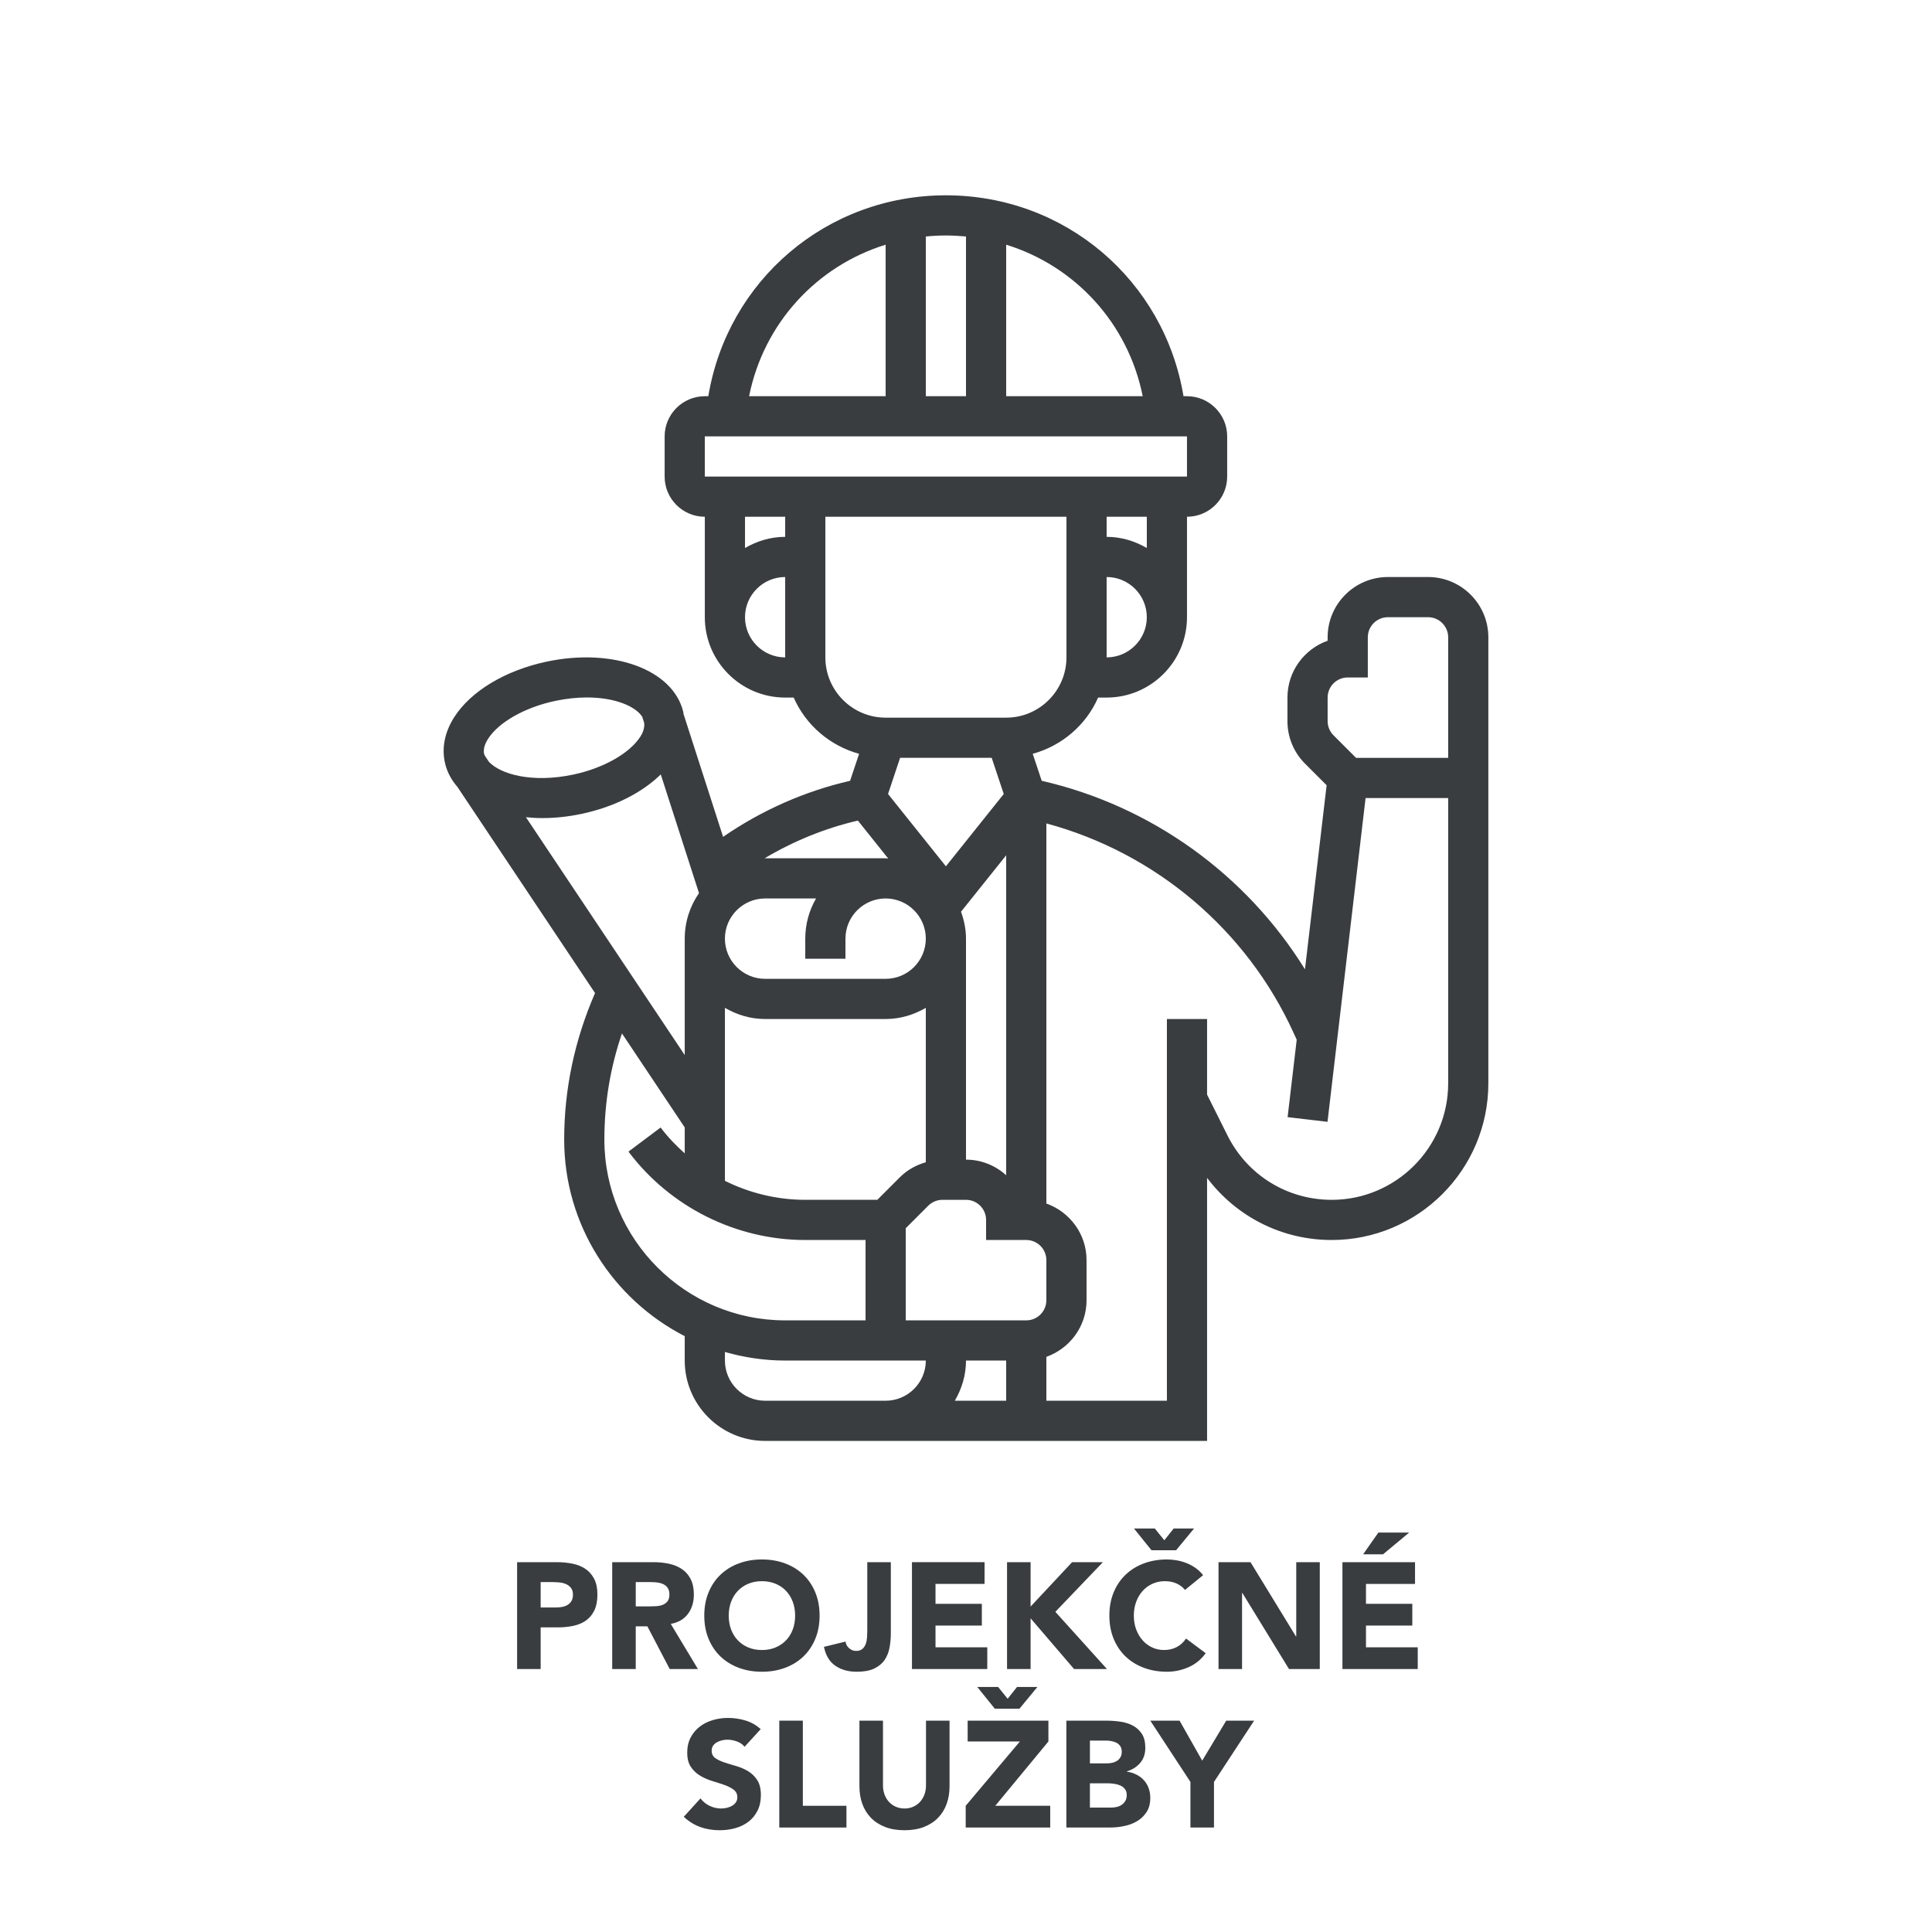
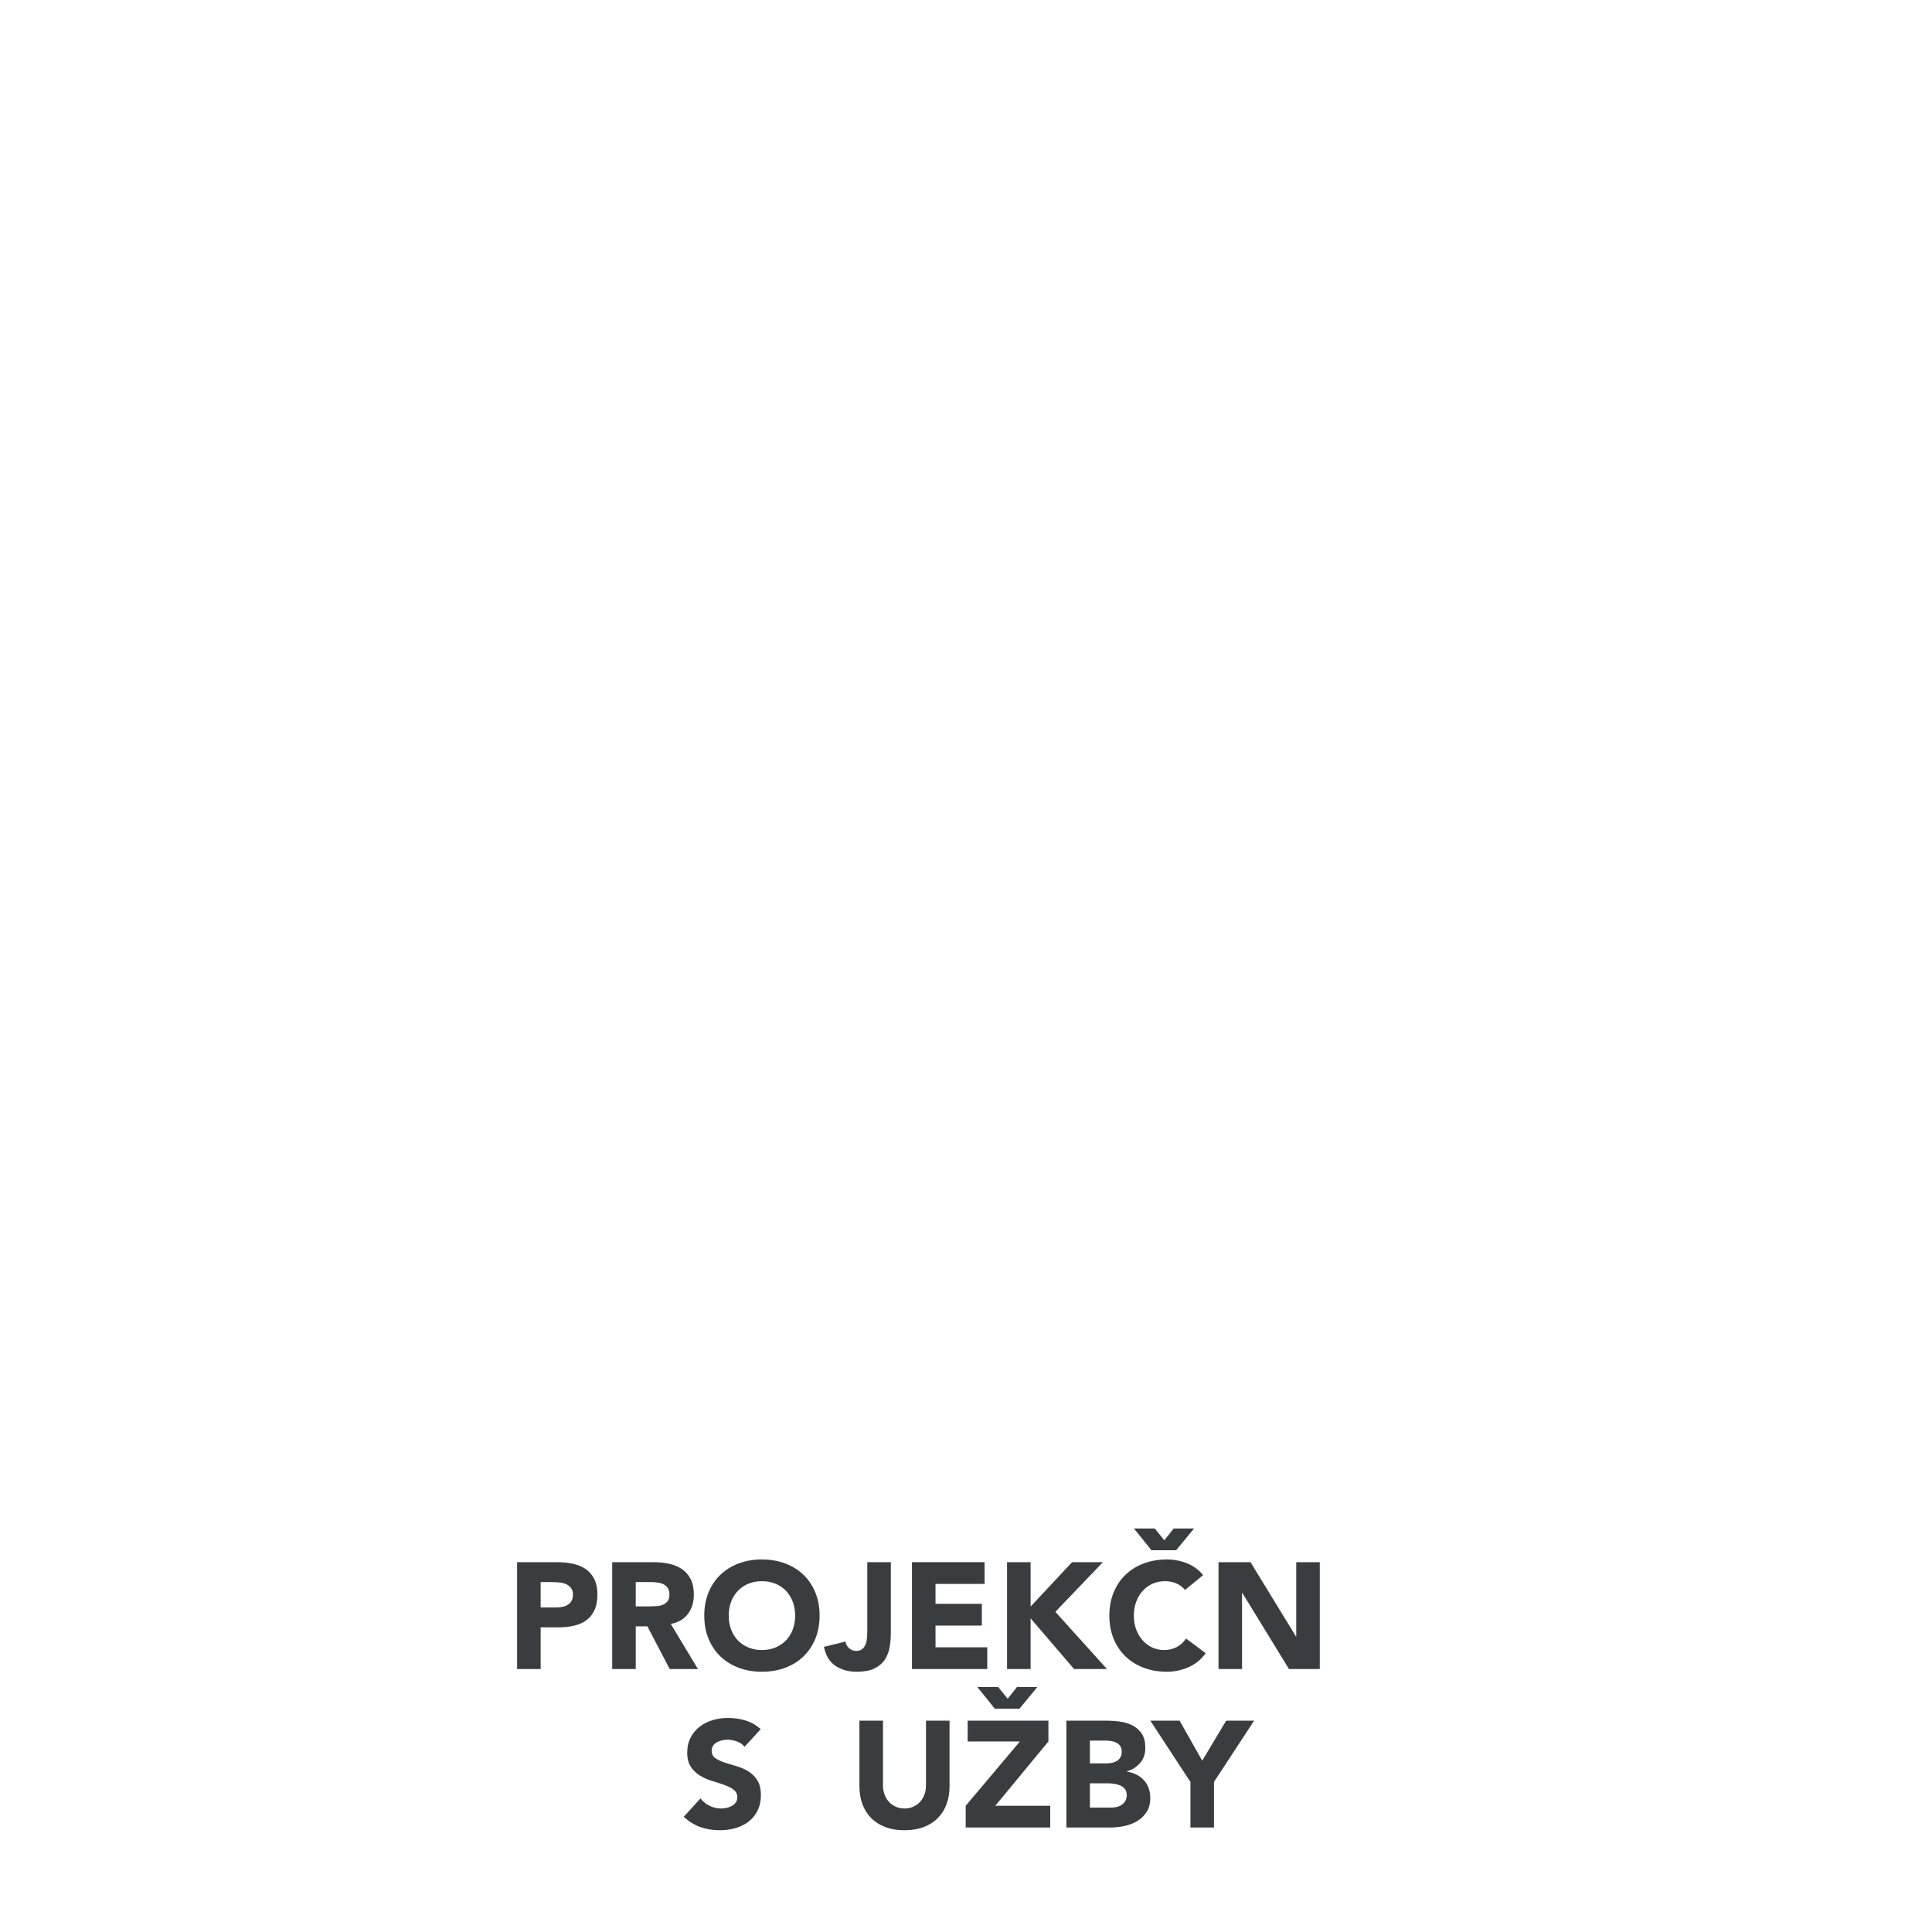
<svg xmlns="http://www.w3.org/2000/svg" id="Layer_1" viewBox="0 0 512 512">
-   <path d="m378.456,152.917h-10.648c-8.806,0-15.973,7.166-15.973,15.973v.91c-6.197,2.199-10.648,8.119-10.648,15.062v6.235c0,4.265,1.661,8.279,4.68,11.298l5.702,5.702-5.739,48.785c-15.568-25.13-40.698-43.296-69.768-49.967l-2.38-7.145c7.768-2.146,14.141-7.635,17.33-14.908h2.257c11.745,0,21.297-9.552,21.297-21.297v-26.621c5.873,0,10.648-4.776,10.648-10.648v-10.648c0-5.873-4.776-10.648-10.648-10.648h-.926c-5.09-30.667-31.322-53.242-62.964-53.242s-57.874,22.574-62.964,53.242h-.926c-5.873,0-10.648,4.776-10.648,10.648v10.648c0,5.873,4.776,10.648,10.648,10.648v26.621c0,11.745,9.552,21.297,21.297,21.297h2.257c3.195,7.273,9.568,12.767,17.33,14.908l-2.385,7.15c-12.038,2.758-23.512,7.858-33.654,14.854l-10.489-32.568c-.032-.176-.027-.351-.064-.527-2.673-11.218-18.544-17.085-36.22-13.337-10.973,2.327-20.141,7.858-24.528,14.785-2.508,3.961-3.328,8.178-2.369,12.203.548,2.311,1.682,4.382,3.253,6.197l36.481,54.642c-5.351,12.299-8.178,25.316-8.178,38.824,0,22.702,13.012,42.386,31.945,52.102v6.464c0,11.745,9.552,21.297,21.297,21.297h117.132v-69.709c7.752,10.27,19.795,16.468,33.015,16.468,22.894,0,41.523-18.629,41.523-41.518v-118.207c0-8.806-7.166-15.973-15.973-15.973h0Zm-26.621,31.945c0-2.934,2.385-5.324,5.324-5.324h5.324v-10.648c0-2.934,2.385-5.324,5.324-5.324h10.648c2.939,0,5.324,2.391,5.324,5.324v31.945h-24.417l-5.968-5.968c-1.006-1.006-1.56-2.348-1.56-3.77v-6.235Zm-85.187,175.698v10.648h-13.609c1.832-3.147,2.96-6.751,2.96-10.648h10.648Zm5.324-10.648h-31.945v-24.417l5.968-5.968c.996-.99,2.364-1.56,3.764-1.56h6.24c2.939,0,5.324,2.391,5.324,5.324v5.324h10.648c2.939,0,5.324,2.391,5.324,5.324v10.648c0,2.934-2.385,5.324-5.324,5.324h0Zm-9.163-149.077l3.194,9.584-15.328,19.162-15.334-19.167,3.195-9.584h24.273v.005Zm-27.414,26.69c-.234-.005-.458-.069-.692-.069h-31.945c-.053,0-.101.016-.154.016,7.677-4.568,16.026-7.981,24.741-10.009l8.05,10.063Zm-32.637,10.579h13.507c-1.821,3.136-2.859,6.772-2.859,10.648v5.324h10.648v-5.324c0-5.873,4.776-10.648,10.648-10.648s10.648,4.776,10.648,10.648-4.776,10.648-10.648,10.648h-31.945c-5.873,0-10.648-4.776-10.648-10.648s4.776-10.648,10.648-10.648Zm-10.648,28.985c3.147,1.832,6.751,2.96,10.648,2.96h31.945c3.897,0,7.502-1.129,10.648-2.96v40.922c-2.566.74-4.946,2.044-6.884,3.988l-5.968,5.968h-19.092c-7.454,0-14.743-1.778-21.297-5.031v-45.846Zm74.538,44.356c-2.832-2.545-6.549-4.126-10.648-4.126v-58.566c0-2.513-.516-4.893-1.32-7.134l11.969-14.956v84.782Zm26.621-137.23v-21.297c5.873,0,10.648,4.776,10.648,10.648s-4.776,10.648-10.648,10.648Zm10.648-28.985c-3.147-1.832-6.751-2.96-10.648-2.96v-5.324h10.648v8.284Zm-1.086-40.229h-36.183v-40.155c18.289,5.665,32.318,20.839,36.183,40.155Zm-46.831-42.327v42.327h-10.648v-42.327c1.752-.17,3.525-.266,5.324-.266s3.573.096,5.324.266Zm-21.297,2.172v40.155h-36.183c3.865-19.316,17.895-34.49,36.183-40.155Zm-47.923,50.803h127.785v10.648h-127.78l-.005-10.648Zm21.302,21.297v5.324c-3.897,0-7.502,1.129-10.648,2.96v-8.284h10.648Zm-10.648,26.621c0-5.873,4.776-10.648,10.648-10.648v21.297c-5.873,0-10.648-4.776-10.648-10.648Zm21.297,10.648v-37.269h63.89v37.269c0,8.806-7.166,15.973-15.973,15.973h-31.945c-8.806,0-15.973-7.166-15.973-15.973Zm-89.409,21.616c2.801-4.419,9.765-8.37,17.751-10.068,3.04-.644,5.883-.926,8.471-.926,7.534,0,12.9,2.385,14.647,5.111l.522,1.619c.128,1.091-.154,2.295-1.001,3.631-2.801,4.419-9.765,8.37-17.751,10.068-10.989,2.327-19.289-.096-22.372-3.349l-1.044-1.565c-.064-.16-.192-.309-.234-.469-.277-1.193.064-2.55,1.012-4.052Zm14.365,20.972c3.354,0,6.884-.362,10.489-1.129,8.556-1.816,15.983-5.59,20.935-10.446l10.132,31.461c-2.375,3.434-3.78,7.582-3.78,12.065v30.848l-42.082-63.028c1.4.138,2.832.229,4.307.229h0Zm16.478,85.192c0-9.685,1.571-19.108,4.664-28.122l16.633,24.912v6.874c-2.321-2.076-4.494-4.334-6.389-6.858l-8.519,6.389c11,14.668,28.516,23.426,46.853,23.426h15.973v21.297h-21.297c-26.424,0-47.918-21.499-47.918-47.918h0Zm58.566,69.214h-15.973c-5.873,0-10.648-4.776-10.648-10.648v-2.268c5.085,1.443,10.43,2.268,15.973,2.268h37.269c0,5.873-4.776,10.648-10.648,10.648h-15.973Zm134.174-53.242c-11.766,0-22.346-6.538-27.611-17.064l-5.404-10.813v-20.04h-10.648v101.159h-31.945v-11.628c6.181-2.204,10.648-8.061,10.648-14.993v-10.648c0-6.932-4.467-12.789-10.648-14.993v-100.733c28.873,7.773,53.082,28.154,65.541,55.558l.804,1.762-2.412,20.519,10.574,1.241,10.089-85.81h21.888v75.614c0,17.021-13.853,30.87-30.875,30.87h0Z" fill="#393d40" />
  <path d="m137.04,413.991h10.521c1.466,0,2.853.134,4.159.4s2.446.727,3.421,1.38c.973.653,1.746,1.534,2.319,2.64.573,1.107.86,2.5.86,4.181,0,1.653-.267,3.04-.8,4.16-.534,1.119-1.268,2.014-2.2,2.68-.934.667-2.04,1.14-3.32,1.42s-2.667.42-4.16.42h-4.56v11.04h-6.24v-28.32Zm6.24,12h4.16c.56,0,1.1-.053,1.62-.16.52-.105.986-.286,1.399-.539.413-.254.746-.601,1-1.04.253-.44.38-.993.38-1.66,0-.721-.167-1.3-.5-1.74s-.76-.78-1.279-1.021c-.521-.239-1.101-.393-1.74-.46-.641-.065-1.254-.1-1.84-.1h-3.2v6.72Z" fill="#393d40" />
  <path d="m162.24,413.991h10.96c1.44,0,2.807.141,4.101.42,1.293.28,2.426.747,3.399,1.4s1.746,1.534,2.32,2.64c.573,1.107.859,2.487.859,4.141,0,2-.52,3.7-1.56,5.1-1.04,1.4-2.56,2.287-4.56,2.66l7.199,11.96h-7.479l-5.92-11.32h-3.08v11.32h-6.24v-28.32Zm6.24,11.721h3.68c.561,0,1.153-.021,1.78-.061.626-.04,1.193-.16,1.7-.359.506-.2.926-.514,1.26-.94.333-.427.5-1.026.5-1.8,0-.721-.146-1.293-.44-1.721-.293-.426-.666-.753-1.119-.979-.454-.227-.975-.38-1.561-.46-.587-.08-1.16-.12-1.72-.12h-4.08v6.44Z" fill="#393d40" />
  <path d="m186.64,428.151c0-2.266.38-4.32,1.14-6.16s1.82-3.406,3.18-4.699c1.36-1.294,2.974-2.287,4.84-2.98,1.867-.693,3.906-1.04,6.12-1.04s4.254.347,6.12,1.04,3.48,1.687,4.84,2.98c1.36,1.293,2.42,2.859,3.181,4.699.76,1.84,1.14,3.895,1.14,6.16s-.38,4.32-1.14,6.16c-.761,1.84-1.82,3.407-3.181,4.7-1.359,1.294-2.974,2.287-4.84,2.979-1.866.693-3.906,1.04-6.12,1.04s-4.253-.347-6.12-1.04c-1.866-.692-3.479-1.686-4.84-2.979-1.359-1.293-2.42-2.86-3.18-4.7s-1.14-3.894-1.14-6.16Zm6.479,0c0,1.334.206,2.554.62,3.66.413,1.106,1.006,2.066,1.78,2.88.772.813,1.7,1.447,2.779,1.9,1.08.453,2.287.68,3.62.68s2.54-.227,3.62-.68,2.007-1.087,2.78-1.9,1.366-1.773,1.78-2.88c.413-1.106.62-2.326.62-3.66,0-1.306-.207-2.52-.62-3.64-.414-1.12-1.007-2.087-1.78-2.9-.773-.812-1.7-1.446-2.78-1.899s-2.287-.681-3.62-.681-2.54.228-3.62.681c-1.079.453-2.007,1.087-2.779,1.899-.774.813-1.367,1.78-1.78,2.9-.414,1.12-.62,2.334-.62,3.64Z" fill="#393d40" />
  <path d="m236.079,432.831c0,1.308-.113,2.574-.34,3.801s-.66,2.313-1.3,3.26c-.64.947-1.554,1.707-2.74,2.28s-2.739.859-4.659.859c-2.24,0-4.134-.533-5.681-1.6s-2.547-2.733-3-5l5.72-1.4c.08.694.394,1.28.94,1.761.546.479,1.166.72,1.86.72.72,0,1.279-.181,1.68-.54.4-.36.693-.807.88-1.34s.3-1.113.34-1.74c.04-.626.061-1.206.061-1.74v-18.16h6.239v18.84Z" fill="#393d40" />
  <path d="m241.679,413.991h19.24v5.761h-13v5.279h12.279v5.761h-12.279v5.76h13.72v5.76h-19.96v-28.32Z" fill="#393d40" />
  <path d="m266.878,413.991h6.24v11.761l11-11.761h8.159l-12.6,13.16,13.68,15.16h-8.72l-11.52-13.44v13.44h-6.24v-28.32Z" fill="#393d40" />
  <path d="m314.037,421.351c-.614-.746-1.367-1.32-2.261-1.72-.894-.4-1.927-.601-3.1-.601s-2.26.228-3.26.681-1.867,1.087-2.601,1.899c-.733.813-1.307,1.78-1.72,2.9-.414,1.12-.62,2.334-.62,3.64,0,1.334.206,2.554.62,3.66.413,1.106.98,2.066,1.7,2.88s1.566,1.447,2.54,1.9c.973.453,2.02.68,3.14.68,1.28,0,2.413-.267,3.4-.8.986-.533,1.8-1.28,2.439-2.24l5.2,3.88c-1.2,1.681-2.72,2.92-4.56,3.72-1.84.801-3.734,1.2-5.681,1.2-2.214,0-4.253-.347-6.12-1.04-1.866-.692-3.479-1.686-4.84-2.979-1.359-1.293-2.42-2.86-3.18-4.7s-1.14-3.894-1.14-6.16.38-4.32,1.14-6.16,1.82-3.406,3.18-4.699c1.36-1.294,2.974-2.287,4.84-2.98,1.867-.693,3.906-1.04,6.12-1.04.801,0,1.634.074,2.5.22.866.147,1.721.38,2.561.7s1.646.747,2.42,1.28,1.466,1.187,2.08,1.96l-4.8,3.92Zm-8-16.28l2.52,3.12,2.48-3.12h5.399l-4.76,5.76h-6.521l-4.64-5.76h5.521Z" fill="#393d40" />
  <path d="m322.917,413.991h8.48l12.04,19.681h.08v-19.681h6.239v28.32h-8.16l-12.359-20.16h-.08v20.16h-6.24v-28.32Z" fill="#393d40" />
-   <path d="m355.757,413.991h19.24v5.761h-13v5.279h12.279v5.761h-12.279v5.76h13.72v5.76h-19.96v-28.32Zm9.52-7.84h8.16l-6.92,5.76h-5.28l4.04-5.76Z" fill="#393d40" />
  <path d="m197.32,462.911c-.507-.64-1.193-1.112-2.06-1.42-.867-.306-1.688-.46-2.46-.46-.454,0-.92.054-1.4.16-.479.107-.934.273-1.36.5s-.773.527-1.04.9-.399.826-.399,1.359c0,.854.32,1.507.96,1.96.64.454,1.446.841,2.42,1.16.973.32,2.02.641,3.14.96,1.12.32,2.167.774,3.141,1.36.973.587,1.779,1.374,2.42,2.36.64.986.96,2.307.96,3.96,0,1.573-.294,2.946-.88,4.119-.587,1.174-1.38,2.147-2.38,2.921s-2.16,1.347-3.48,1.72-2.714.56-4.18.56c-1.84,0-3.547-.279-5.12-.84-1.574-.56-3.04-1.466-4.4-2.72l4.44-4.88c.64.854,1.446,1.514,2.42,1.979.973.467,1.979.7,3.02.7.507,0,1.021-.06,1.54-.18.521-.12.986-.3,1.4-.54.413-.24.746-.547,1-.92.253-.373.38-.813.38-1.32,0-.854-.327-1.526-.979-2.02-.654-.493-1.475-.914-2.461-1.261-.986-.346-2.054-.692-3.199-1.04-1.147-.346-2.214-.812-3.2-1.399-.987-.587-1.807-1.36-2.46-2.32-.654-.96-.98-2.227-.98-3.8,0-1.521.301-2.854.9-4s1.4-2.106,2.4-2.88,2.152-1.354,3.46-1.74c1.306-.387,2.652-.58,4.04-.58,1.6,0,3.146.227,4.64.68,1.493.454,2.84,1.214,4.04,2.28l-4.28,4.68Z" fill="#393d40" />
-   <path d="m206.52,455.991h6.24v22.561h11.56v5.76h-17.8v-28.32Z" fill="#393d40" />
  <path d="m251.639,473.391c0,1.68-.254,3.227-.76,4.64-.507,1.414-1.26,2.641-2.26,3.681s-2.247,1.854-3.74,2.439c-1.494.586-3.214.88-5.16.88-1.974,0-3.707-.294-5.2-.88s-2.739-1.399-3.739-2.439-1.754-2.267-2.261-3.681c-.507-1.413-.76-2.96-.76-4.64v-17.4h6.24v17.16c0,.88.14,1.694.42,2.44.28.747.673,1.394,1.18,1.939.507.547,1.113.974,1.82,1.28.706.307,1.473.46,2.3.46s1.586-.153,2.28-.46c.693-.307,1.293-.733,1.8-1.28.506-.546.9-1.192,1.18-1.939.28-.746.42-1.561.42-2.44v-17.16h6.24v17.4Z" fill="#393d40" />
  <path d="m255.919,478.551l14.359-17.04h-13.84v-5.521h21.4v5.521l-14.08,17.04h14.56v5.76h-22.399v-5.76Zm8.6-31.48l2.52,3.12,2.48-3.12h5.4l-4.761,5.76h-6.52l-4.64-5.76h5.52Z" fill="#393d40" />
  <path d="m282.598,455.991h10.561c1.226,0,2.46.087,3.699.261,1.24.173,2.354.52,3.341,1.04.985.52,1.786,1.246,2.399,2.18s.92,2.174.92,3.72c0,1.601-.446,2.927-1.34,3.98s-2.073,1.807-3.54,2.26v.08c.934.134,1.78.394,2.54.78s1.413.88,1.96,1.479c.546.6.967,1.3,1.26,2.1.293.801.44,1.654.44,2.561,0,1.493-.32,2.74-.96,3.74-.641,1-1.467,1.807-2.48,2.42s-2.153,1.054-3.42,1.319c-1.267.268-2.526.4-3.779.4h-11.601v-28.32Zm6.24,11.32h4.52c.48,0,.953-.053,1.42-.16.467-.106.887-.28,1.261-.52.373-.24.673-.561.899-.96.227-.4.34-.88.34-1.44,0-.586-.126-1.073-.38-1.46-.254-.386-.58-.687-.979-.9-.4-.213-.854-.366-1.36-.46-.507-.093-1-.14-1.479-.14h-4.24v6.04Zm0,11.72h5.6c.48,0,.967-.053,1.46-.16.493-.105.94-.293,1.34-.56.4-.267.727-.613.98-1.04.253-.426.38-.946.38-1.56,0-.667-.167-1.207-.5-1.62-.334-.413-.754-.727-1.26-.94-.507-.213-1.054-.359-1.64-.439-.587-.08-1.134-.12-1.641-.12h-4.72v6.439Z" fill="#393d40" />
  <path d="m315.478,472.231l-10.64-16.24h7.76l6,10.601,6.36-10.601h7.399l-10.64,16.24v12.08h-6.24v-12.08Z" fill="#393d40" />
</svg>